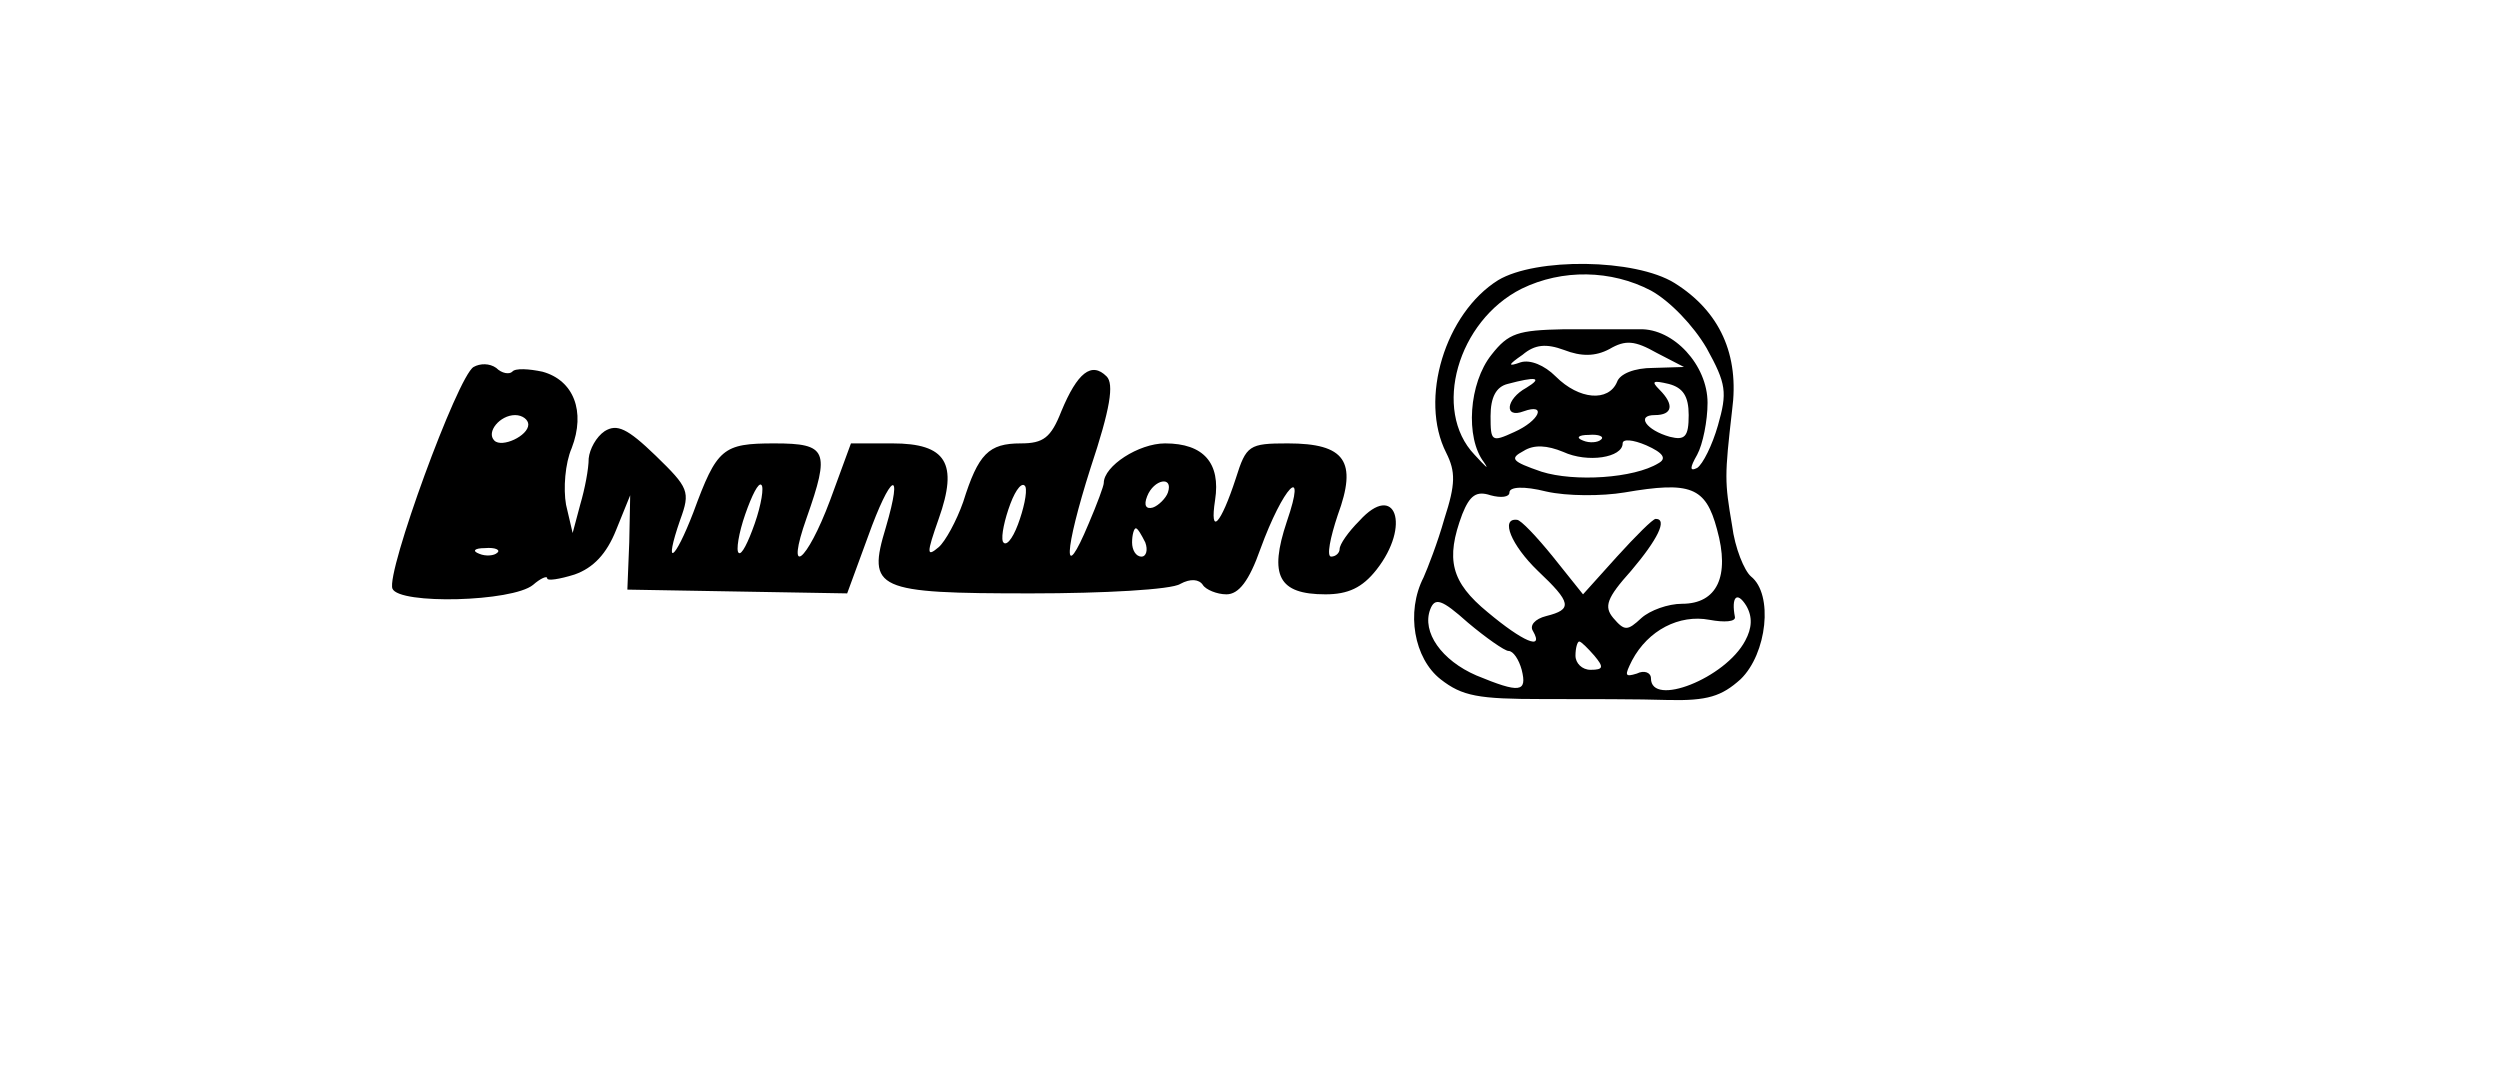
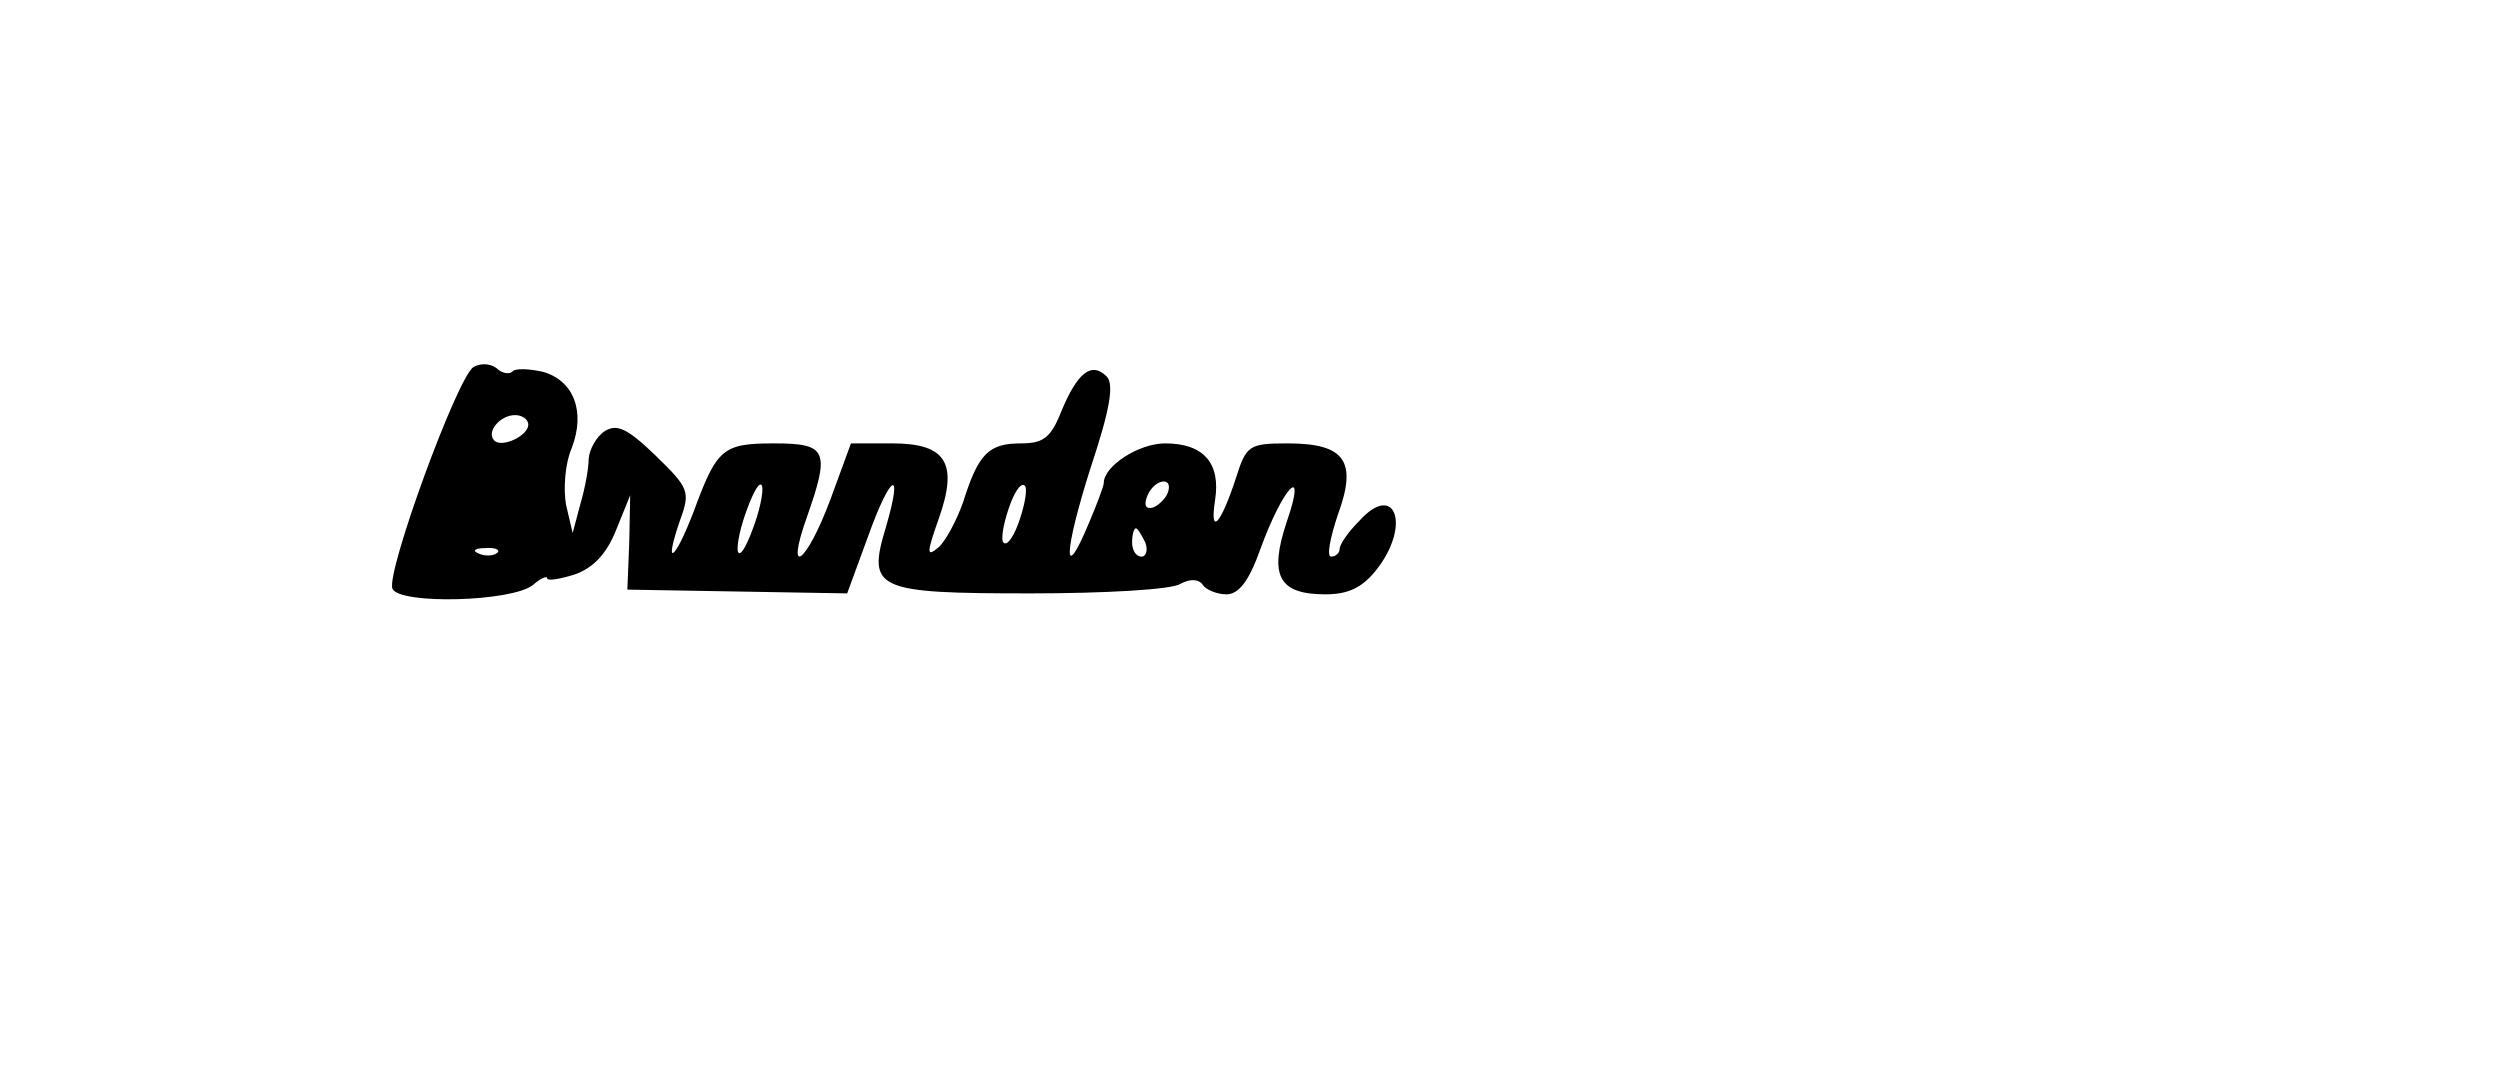
<svg xmlns="http://www.w3.org/2000/svg" version="1.0" width="265" height="113" viewBox="0 0 265 113" preserveAspectRatio="xMidYMid meet">
  <g transform="translate(0,113) scale(0.1,-0.1)" fill="#000000" stroke="none">
-     <path d="M1588 833 c-56 -35 -84 -126 -55 -183 10 -20 10 -33 -2 -70 -7 -25 -18 -53 -22 -62 -19 -37 -10 -86 18 -108 23 -18 40 -21 108 -21 44 0 104 0 133 -1 42 -1 57 4 77 22 28 27 35 90 11 109 -7 6 -17 30 -20 54 -8 47 -8 52 0 122 8 59 -13 105 -61 135 -42 26 -147 27 -187 3z m162 -11 c20 -11 45 -37 59 -61 21 -38 22 -47 12 -82 -6 -21 -16 -41 -22 -45 -8 -4 -8 0 0 14 6 11 11 36 11 55 0 40 -36 79 -72 78 -13 0 -48 0 -80 0 -49 -1 -59 -4 -77 -27 -24 -30 -28 -88 -8 -114 6 -9 2 -5 -10 8 -45 47 -18 142 50 176 43 21 95 20 137 -2z m-44 -62 c17 10 27 9 50 -4 l29 -15 -33 -1 c-19 0 -35 -6 -38 -15 -9 -21 -40 -19 -65 6 -12 12 -27 18 -37 15 -14 -5 -14 -3 2 8 13 11 25 12 44 5 18 -7 33 -7 48 1z m-88 -41 c-22 -12 -24 -33 -3 -25 25 9 17 -10 -10 -22 -24 -11 -25 -10 -25 17 0 20 6 31 18 34 30 8 38 7 20 -4z m172 -29 c0 -23 -4 -27 -20 -23 -25 7 -36 23 -16 23 19 0 21 11 5 27 -9 9 -7 10 10 6 15 -4 21 -13 21 -33z m-93 -26 c-3 -3 -12 -4 -19 -1 -8 3 -5 6 6 6 11 1 17 -2 13 -5z m61 -25 c-26 -16 -89 -20 -124 -9 -32 11 -34 14 -19 22 11 7 25 6 42 -1 26 -12 63 -6 63 9 0 5 11 4 25 -2 18 -8 22 -14 13 -19z m-36 -31 c70 12 86 6 98 -39 14 -50 0 -79 -37 -79 -15 0 -34 -7 -43 -15 -15 -14 -18 -14 -30 0 -10 12 -7 21 19 50 28 33 39 55 26 55 -3 0 -21 -18 -41 -40 l-36 -40 -32 40 c-17 21 -34 39 -38 39 -18 2 -6 -27 22 -54 36 -34 37 -41 9 -48 -12 -3 -18 -10 -14 -16 12 -21 -11 -11 -48 20 -39 32 -45 56 -27 104 8 20 15 25 30 20 11 -3 20 -2 20 3 0 6 15 7 39 1 22 -5 59 -5 83 -1z m-123 -168 c5 0 11 -9 14 -20 6 -24 -2 -25 -48 -6 -37 16 -58 46 -49 70 5 13 12 11 40 -14 19 -16 39 -30 43 -30z m251 11 c-21 -40 -100 -71 -100 -40 0 6 -7 9 -15 5 -13 -4 -13 -2 -5 14 17 32 50 49 82 43 16 -3 28 -2 27 3 -4 21 2 28 12 12 7 -12 6 -24 -1 -37z m-160 -16 c10 -12 10 -15 -4 -15 -9 0 -16 7 -16 15 0 8 2 15 4 15 2 0 9 -7 16 -15z" />
    <path d="M502 741 c-17 -10 -93 -218 -86 -235 7 -17 127 -14 149 4 8 7 15 10 15 7 0 -3 13 -1 29 4 20 7 34 22 44 47 l15 37 -1 -50 -2 -50 116 -2 117 -2 22 60 c24 67 38 75 19 10 -20 -66 -11 -70 154 -70 77 0 149 4 158 10 11 6 20 5 24 -1 3 -5 15 -10 25 -10 13 0 24 14 36 48 24 66 50 93 28 29 -19 -57 -9 -77 41 -77 24 0 39 7 54 26 37 47 20 94 -18 52 -12 -12 -21 -25 -21 -30 0 -4 -4 -8 -9 -8 -5 0 -1 20 7 44 21 57 8 76 -53 76 -41 0 -44 -2 -55 -37 -16 -49 -28 -62 -22 -23 6 39 -12 60 -53 60 -28 0 -65 -24 -65 -42 0 -3 -7 -22 -16 -43 -28 -67 -26 -29 2 59 21 63 25 89 17 97 -16 16 -31 4 -48 -37 -11 -28 -19 -34 -43 -34 -34 0 -45 -11 -61 -62 -7 -20 -19 -42 -26 -48 -13 -11 -13 -7 0 30 21 59 8 80 -49 80 l-44 0 -22 -60 c-25 -67 -48 -84 -25 -19 25 71 22 79 -34 79 -55 0 -61 -5 -86 -73 -20 -52 -32 -60 -14 -8 11 30 9 34 -26 68 -30 29 -41 34 -54 26 -9 -6 -16 -19 -17 -29 0 -11 -4 -32 -9 -49 l-8 -30 -7 30 c-3 17 -1 44 6 60 15 39 2 72 -31 81 -14 3 -29 4 -32 0 -3 -3 -11 -2 -17 4 -7 5 -17 5 -24 1z m58 -61 c0 -12 -28 -25 -36 -17 -9 9 6 27 22 27 8 0 14 -5 14 -10z m240 -105 c-7 -20 -14 -34 -17 -31 -3 2 0 21 7 41 7 20 14 34 17 31 3 -2 0 -21 -7 -41z m279 -1 c-6 -16 -13 -24 -16 -18 -2 6 2 24 8 40 6 16 13 24 16 18 2 -6 -2 -24 -8 -40z m159 34 c-2 -6 -10 -14 -16 -16 -7 -2 -10 2 -6 12 7 18 28 22 22 4z m-24 -53 c3 -8 1 -15 -4 -15 -6 0 -10 7 -10 15 0 8 2 15 4 15 2 0 6 -7 10 -15z m-687 -11 c-3 -3 -12 -4 -19 -1 -8 3 -5 6 6 6 11 1 17 -2 13 -5z" />
  </g>
</svg>